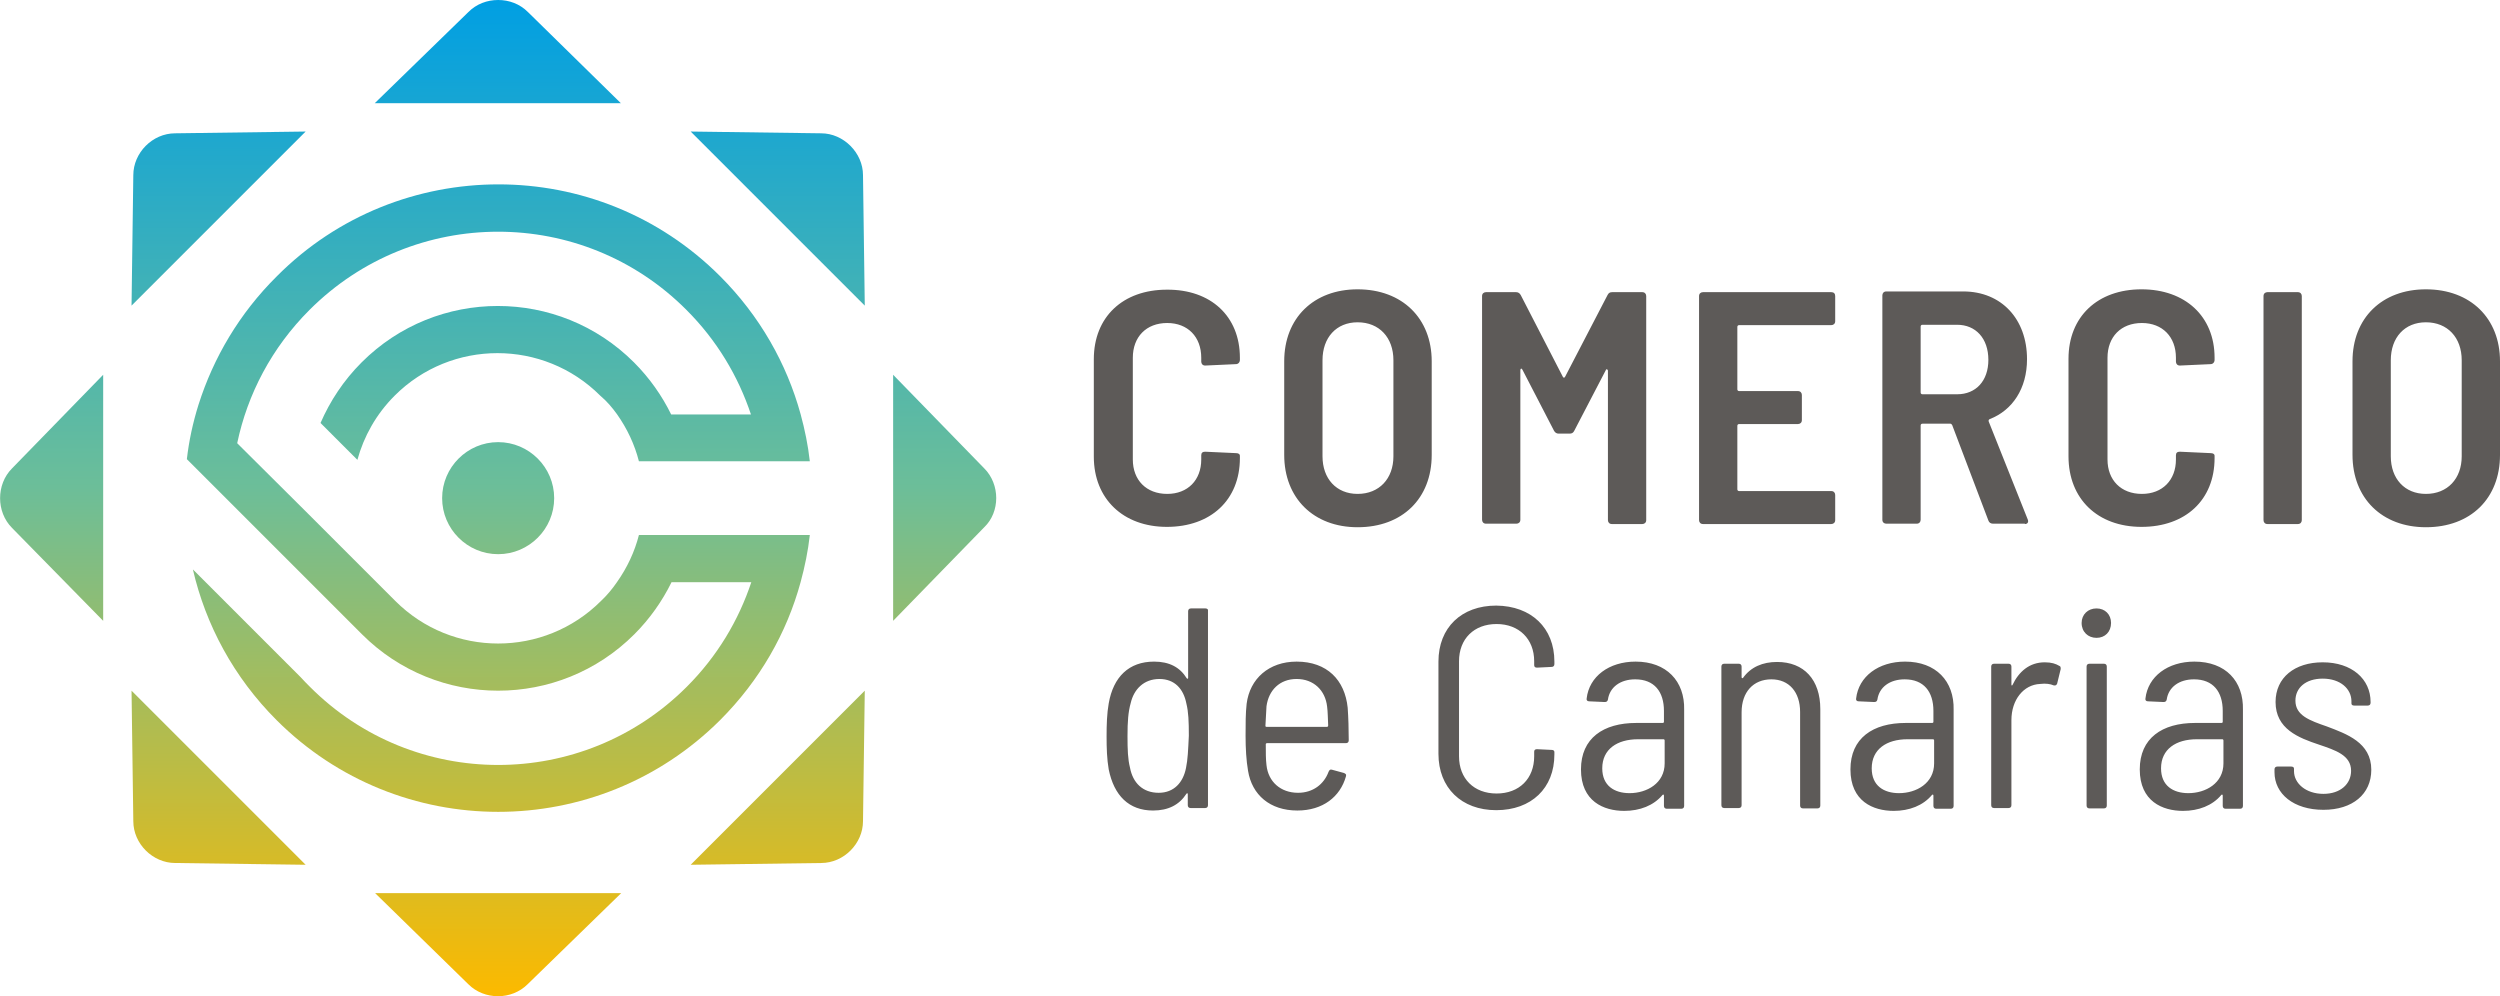
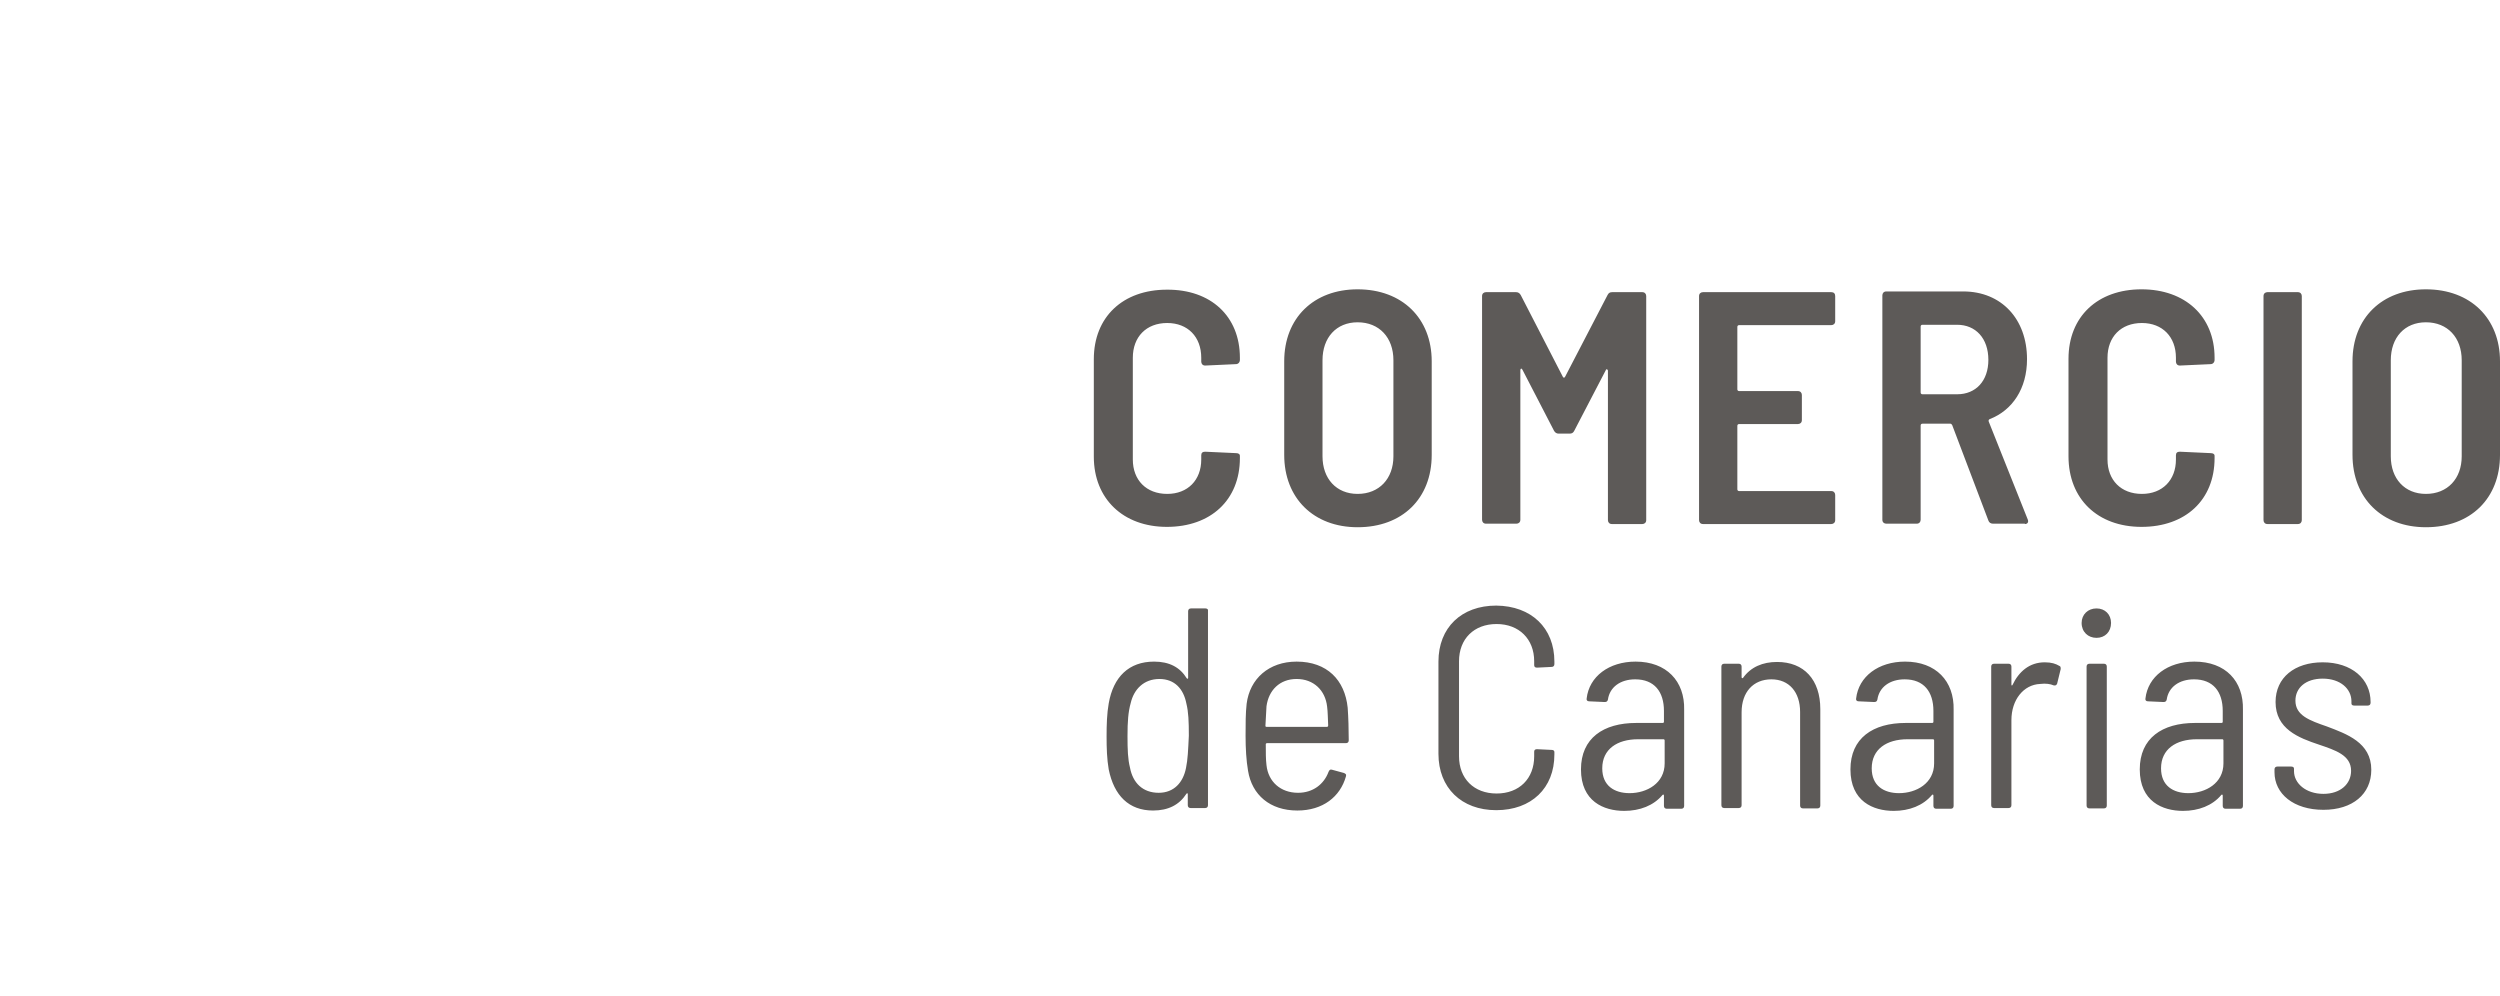
<svg xmlns="http://www.w3.org/2000/svg" id="Capa_1" x="0px" y="0px" viewBox="0 0 705.1 281" style="enable-background:new 0 0 705.1 281;" xml:space="preserve">
  <style type="text/css">	.st0{fill:url(#SVGID_1_);}	.st1{fill:#5D5A58;}</style>
  <g>
    <linearGradient id="SVGID_1_" gradientUnits="userSpaceOnUse" x1="140.499" y1="280.999" x2="140.499" y2="-2.872243e-05">
      <stop offset="0" style="stop-color:#FBBA00" />
      <stop offset="3.791210e-03" style="stop-color:#FBBA00" />
      <stop offset="0.511" style="stop-color:#6CBE99" />
      <stop offset="1" style="stop-color:#009FE3" />
    </linearGradient>
-     <path class="st0" d="M3.4,132.1l25.7-26.4v69.4L3.4,148.9C-1.1,144.4-1.1,136.6,3.4,132.1z M49.4,37.6c-6.4,0-11.8,5.5-11.8,11.8  l-0.5,36.8l49.1-49.1L49.4,37.6z M124.7,140.5c0,8.7,7.1,15.8,15.8,15.8s15.8-7.1,15.8-15.8s-7.1-15.8-15.8-15.8  S124.7,131.8,124.7,140.5z M174,116.8c2.9,4.1,5,8.6,6.2,13.3h13.6h21.2h13.4c-0.5-4.5-1.4-8.9-2.6-13.3  c-3.9-14.2-11.5-27.7-22.7-38.9c-17.3-17.3-39.9-25.9-62.5-25.9c-22.6,0-45.3,8.6-62.5,25.9C67.5,88.4,60.2,100.9,56,114.1  c-1.6,5.1-2.7,10.2-3.3,15.4l12.6,12.6l36.8,36.8c21.2,21.2,55.6,21.2,76.8,0c4.4-4.4,7.9-9.4,10.5-14.7h22.5  c-3.6,10.8-9.6,20.9-18.2,29.5c-29.4,29.4-77,29.4-106.3,0c-0.9-0.9-1.8-1.8-2.6-2.7l-30.4-30.4c3.6,15.6,11.5,30.4,23.6,42.5  c34.5,34.5,90.5,34.5,125.1,0c11.2-11.2,18.8-24.6,22.7-38.9c1.2-4.4,2.1-8.8,2.6-13.3h-13.4h-21.2h-13.6  c-1.2,4.7-3.3,9.2-6.2,13.3c-1.3,1.9-2.8,3.7-4.5,5.3c-16,16-42,16-58,0l-25.2-25.2L67.9,126l-1-1c2.9-13.8,9.7-26.9,20.4-37.6  c29.4-29.4,77-29.4,106.3,0c8.6,8.6,14.6,18.7,18.2,29.5h-22.5c-2.6-5.3-6.1-10.3-10.5-14.7c-21.2-21.2-55.6-21.2-76.8,0  c-5.1,5.1-8.9,10.9-11.6,17.1l10.4,10.4c1.8-6.6,5.3-12.9,10.5-18.1c16-16,42-16,58,0C171.2,113.2,172.7,115,174,116.8z M148.9,3.4  c-2.3-2.3-5.3-3.4-8.4-3.4c-3.1,0-6.1,1.1-8.4,3.4l-26.4,25.7h69.4L148.9,3.4z M277.6,132.1l-25.7-26.4v69.4l25.7-26.4  C282.1,144.4,282.1,136.6,277.6,132.1z M231.6,37.6l-36.8-0.5l49.1,49.1l-0.5-36.8C243.4,43.1,237.9,37.6,231.6,37.6z M132.1,277.6  c4.5,4.5,12.2,4.5,16.7,0l26.4-25.7h-69.4L132.1,277.6z M231.6,243.4c6.4,0,11.8-5.5,11.8-11.8l0.5-36.8l-49.1,49.1L231.6,243.4z   M37.6,231.6c0,6.4,5.5,11.8,11.8,11.8l36.8,0.5l-49.1-49.1L37.6,231.6z" />
    <path class="st1" d="M461.3,186.6c-7.5,0-13.1,4.2-13.8,10.4c-0.1,0.5,0.2,0.8,0.7,0.8l4.4,0.2c0.5,0,0.8-0.2,0.9-0.7  c0.5-3.5,3.5-5.7,7.7-5.7c5.4,0,8.1,3.5,8.1,8.9v3.1c0,0.2-0.2,0.3-0.3,0.3h-7.5c-9.3,0-15.6,4.3-15.6,13.1c0,9,6.4,11.7,12.2,11.7  c4.4,0,8.3-1.5,10.8-4.5c0.2-0.2,0.4-0.1,0.4,0.2v2.9c0,0.5,0.3,0.8,0.8,0.8h4.1c0.5,0,0.8-0.3,0.8-0.8v-27.1  C475.2,192.1,470,186.6,461.3,186.6z M469.5,215.3c0,5.6-5,8.4-9.9,8.4c-4.3,0-7.7-2.1-7.7-7c0-5.4,4.2-8.2,10.1-8.2h7.2  c0.2,0,0.3,0.2,0.3,0.3V215.3z M513.4,200v27.2c0,0.5-0.3,0.8-0.8,0.8h-4.1c-0.5,0-0.8-0.3-0.8-0.8v-26.4c0-5.6-3.1-9.2-8.1-9.2  c-5.1,0-8.4,3.6-8.4,9.3v26.2c0,0.5-0.3,0.8-0.8,0.8h-4.1c-0.5,0-0.8-0.3-0.8-0.8V188c0-0.5,0.3-0.8,0.8-0.8h4.1  c0.5,0,0.8,0.3,0.8,0.8v3c0,0.2,0.2,0.4,0.4,0.2c2.2-3.1,5.6-4.5,9.6-4.5C508.8,186.7,513.4,191.7,513.4,200z M668.8,217.1  c0,6.9-5.3,11.3-13.5,11.3c-8.4,0-13.8-4.5-13.8-10.6V217c0-0.5,0.3-0.8,0.8-0.8h3.9c0.5,0,0.8,0.2,0.8,0.6v0.7  c0,3.4,3.3,6.4,8.3,6.4c4.8,0,7.8-2.8,7.8-6.5c0-4.4-4.4-5.8-9.1-7.4c-5.7-1.9-12.2-4.4-12.2-12c0-6.9,5.4-11.2,13.3-11.2  c8.2,0,13.5,4.7,13.5,11.2v0.2c0,0.5-0.3,0.8-0.8,0.8h-3.8c-0.5,0-0.8-0.2-0.8-0.6v-0.6c0-3.5-3.1-6.4-8.1-6.4  c-4.8,0-7.7,2.6-7.7,6.2c0,4.2,4,5.6,8.9,7.3C661.8,207,668.8,209.4,668.8,217.1z M365.7,186.6c-7.8,0-13.2,4.8-14.1,11.9  c-0.3,2.7-0.3,5.6-0.3,9c0,3.6,0.2,7,0.7,9.9c1.1,6.8,6.2,11.2,13.9,11.2c7.2,0,12.1-3.9,13.7-9.6c0.2-0.6-0.1-0.8-0.6-1l-3.3-0.9  c-0.5-0.2-0.8,0.1-1,0.6c-1.3,3.5-4.4,5.9-8.6,5.9c-4.9,0-8.4-3.1-8.9-7.8c-0.2-1.6-0.2-3.6-0.2-5.9c0-0.2,0.2-0.3,0.3-0.3h22.3  c0.5,0,0.8-0.3,0.8-0.8c0-3.1-0.1-6.4-0.3-9.2C379.3,191.8,374.3,186.6,365.7,186.6z M374.3,205h-17.1c-0.2,0-0.3-0.1-0.3-0.3  c0.1-2.1,0.2-3.9,0.3-5.5c0.6-4.5,3.7-7.7,8.5-7.7c4.8,0,8.1,3.2,8.6,7.8c0.2,1.5,0.2,3.4,0.3,5.3C374.6,204.9,374.4,205,374.3,205  z M340,171.6h-4.1c-0.5,0-0.8,0.3-0.8,0.8v18.8c0,0.3-0.2,0.3-0.4,0.1c-1.9-3.1-4.9-4.7-9.2-4.7c-7.1,0-11.5,4.3-12.8,11.8  c-0.5,2.8-0.6,6-0.6,9.3c0,3.3,0.1,6.4,0.6,9.3c1.5,7.4,5.7,11.6,12.5,11.6c4.3,0,7.4-1.6,9.4-4.7c0.2-0.3,0.4-0.2,0.4,0.1v3.1  c0,0.5,0.3,0.8,0.8,0.8h4.1c0.5,0,0.8-0.3,0.8-0.8v-54.8C340.8,171.9,340.5,171.6,340,171.6z M334.5,216.6c-0.8,4.1-3.4,7-7.7,7  c-4.5,0-7.3-2.8-8.1-7.1c-0.6-2.4-0.7-5-0.7-8.9c0-4.1,0.2-6.8,0.9-9.3c0.9-3.9,3.7-6.8,8.1-6.8c4.3,0,6.8,2.8,7.6,6.9  c0.6,2.4,0.7,5.1,0.7,9.1C335.1,211.6,335,214.2,334.5,216.6z M438.4,186.6v0.7c0,0.5-0.3,0.8-0.8,0.8l-4.1,0.2  c-0.5,0-0.8-0.2-0.8-0.7v-1.1c0-6.3-4.3-10.5-10.6-10.5c-6.4,0-10.6,4.2-10.6,10.5v26.8c0,6.3,4.2,10.5,10.6,10.5  c6.4,0,10.6-4.2,10.6-10.5V212c0-0.5,0.3-0.7,0.8-0.7l4.1,0.2c0.5,0,0.8,0.2,0.8,0.6v0.7c0,9.5-6.5,15.7-16.4,15.7  c-9.8,0-16.3-6.3-16.3-15.9v-26c0-9.6,6.5-15.8,16.3-15.8C431.9,170.9,438.4,177.1,438.4,186.6z M595.4,175.7  c0,2.5-1.7,4.2-4.1,4.2c-2.4,0-4.2-1.7-4.2-4.2c0-2.4,1.8-4.1,4.2-4.1C593.7,171.6,595.4,173.3,595.4,175.7z M581.2,188.7l-1,4.1  c-0.2,0.5-0.5,0.6-1,0.5c-0.9-0.4-2.2-0.6-3.8-0.4c-4.7,0.2-8.1,4.5-8.1,10.2v24c0,0.5-0.3,0.8-0.8,0.8h-4.1  c-0.5,0-0.8-0.3-0.8-0.8V188c0-0.5,0.3-0.8,0.8-0.8h4.1c0.5,0,0.8,0.3,0.8,0.8v5.1c0,0.3,0.2,0.3,0.3,0.1c1.8-3.8,4.8-6.4,9.1-6.4  c1.9,0,3.1,0.4,4.1,1C581.2,187.9,581.2,188.3,581.2,188.7z M594.2,188v39.2c0,0.5-0.3,0.8-0.8,0.8h-4.1c-0.5,0-0.8-0.3-0.8-0.8  V188c0-0.5,0.3-0.8,0.8-0.8h4.1C593.9,187.2,594.2,187.5,594.2,188z M537.3,186.6c-7.5,0-13.1,4.2-13.8,10.4  c-0.1,0.5,0.2,0.8,0.7,0.8l4.4,0.2c0.5,0,0.8-0.2,0.9-0.7c0.5-3.5,3.5-5.7,7.7-5.7c5.4,0,8.1,3.5,8.1,8.9v3.1  c0,0.2-0.2,0.3-0.3,0.3h-7.5c-9.3,0-15.6,4.3-15.6,13.1c0,9,6.4,11.7,12.2,11.7c4.4,0,8.3-1.5,10.8-4.5c0.2-0.2,0.4-0.1,0.4,0.2  v2.9c0,0.5,0.3,0.8,0.8,0.8h4.1c0.5,0,0.8-0.3,0.8-0.8v-27.1C551.2,192.1,546,186.6,537.3,186.6z M545.5,215.3c0,5.6-5,8.4-9.9,8.4  c-4.3,0-7.7-2.1-7.7-7c0-5.4,4.2-8.2,10.1-8.2h7.2c0.2,0,0.3,0.2,0.3,0.3V215.3z M618.9,186.6c-7.5,0-13.1,4.2-13.8,10.4  c-0.1,0.5,0.2,0.8,0.7,0.8l4.4,0.2c0.5,0,0.8-0.2,0.9-0.7c0.5-3.5,3.5-5.7,7.7-5.7c5.4,0,8.1,3.5,8.1,8.9v3.1  c0,0.2-0.2,0.3-0.3,0.3h-7.5c-9.3,0-15.6,4.3-15.6,13.1c0,9,6.4,11.7,12.2,11.7c4.4,0,8.3-1.5,10.8-4.5c0.2-0.2,0.4-0.1,0.4,0.2  v2.9c0,0.5,0.3,0.8,0.8,0.8h4.1c0.5,0,0.8-0.3,0.8-0.8v-27.1C632.8,192.1,627.7,186.6,618.9,186.6z M627.1,215.3  c0,5.6-5,8.4-9.9,8.4c-4.3,0-7.7-2.1-7.7-7c0-5.4,4.2-8.2,10.1-8.2h7.2c0.2,0,0.3,0.2,0.3,0.3V215.3z M349.7,100.9v0.6  c0,0.7-0.5,1.2-1.1,1.2l-8.7,0.4c-0.7,0-1.1-0.5-1.1-1.1v-1.1c0-5.9-3.8-9.8-9.6-9.8c-5.9,0-9.7,3.9-9.7,9.8v28.7  c0,5.8,3.8,9.7,9.7,9.7c5.8,0,9.6-3.9,9.6-9.7v-1.2c0-0.7,0.4-1,1.1-1l8.7,0.4c0.7,0,1.1,0.3,1.1,0.7v0.7  c0,11.8-8.2,19.4-20.6,19.4c-12.3,0-20.6-7.9-20.6-19.8v-27.5c0-11.9,8.2-19.6,20.6-19.6C341.5,81.6,349.7,89.2,349.7,100.9z   M684.2,81.6c-12.4,0-20.7,8.1-20.7,20.3v26.4c0,12.2,8.3,20.4,20.7,20.4c12.6,0,20.9-8.1,20.9-20.4v-26.4  C705.1,89.8,696.8,81.6,684.2,81.6z M694.3,128.7c0,6.3-4,10.6-10.1,10.6c-6,0-9.9-4.3-9.9-10.6v-27.1c0-6.4,3.9-10.7,9.9-10.7  c6.1,0,10.1,4.3,10.1,10.7V128.7z M571.1,147.8c0.8,0,1.1-0.6,0.8-1.3l-11-27.6c-0.1-0.3,0-0.6,0.3-0.7c6.4-2.5,10.5-8.6,10.5-16.9  c0-11.3-7.2-19.1-18-19.1H532c-0.7,0-1.1,0.5-1.1,1.1v63.3c0,0.7,0.5,1.1,1.1,1.1h8.6c0.7,0,1.1-0.5,1.1-1.1V120  c0-0.3,0.2-0.5,0.5-0.5h7.9c0.2,0,0.4,0.2,0.5,0.4l10.2,26.9c0.2,0.6,0.7,0.9,1.3,0.9H571.1z M552,111.2h-9.8  c-0.3,0-0.5-0.2-0.5-0.5V92.1c0-0.3,0.2-0.5,0.5-0.5h9.8c5.2,0,8.8,3.8,8.8,9.9C560.8,107.4,557.3,111.2,552,111.2z M583.4,128.7  v-27.5c0-11.9,8.2-19.6,20.6-19.6c12.3,0,20.6,7.6,20.6,19.3v0.6c0,0.7-0.5,1.2-1.1,1.2l-8.7,0.4c-0.7,0-1.1-0.5-1.1-1.1v-1.1  c0-5.9-3.8-9.8-9.6-9.8c-5.9,0-9.7,3.9-9.7,9.8v28.7c0,5.8,3.8,9.7,9.7,9.7c5.8,0,9.6-3.9,9.6-9.7v-1.2c0-0.7,0.4-1,1.1-1l8.7,0.4  c0.7,0,1.1,0.3,1.1,0.7v0.7c0,11.8-8.2,19.4-20.6,19.4C591.6,148.6,583.4,140.7,583.4,128.7z M648.1,147.8h-8.6  c-0.7,0-1.1-0.5-1.1-1.1V83.5c0-0.7,0.5-1.1,1.1-1.1h8.6c0.7,0,1.1,0.5,1.1,1.1v63.2C649.2,147.3,648.8,147.8,648.1,147.8z   M452.9,104.4l-8.9,17.1c-0.3,0.6-0.7,0.8-1.3,0.8h-3.1c-0.6,0-1-0.3-1.3-0.8l-8.9-17.2c-0.2-0.5-0.6-0.4-0.6,0.1v42.2  c0,0.7-0.5,1.1-1.1,1.1h-8.6c-0.7,0-1.1-0.5-1.1-1.1V83.5c0-0.7,0.5-1.1,1.1-1.1h8.5c0.6,0,1,0.3,1.3,0.8l11.9,23.1  c0.2,0.3,0.4,0.3,0.6,0l12-23.1c0.3-0.6,0.7-0.8,1.3-0.8h8.5c0.7,0,1.1,0.5,1.1,1.1v63.2c0,0.7-0.5,1.1-1.1,1.1h-8.6  c-0.7,0-1.1-0.5-1.1-1.1v-42.2C453.4,104.1,453,104,452.9,104.4z M517.6,83.5v7.1c0,0.7-0.5,1.1-1.1,1.1h-26  c-0.3,0-0.5,0.2-0.5,0.5v17.6c0,0.3,0.2,0.5,0.5,0.5h16.6c0.7,0,1.1,0.5,1.1,1.1v7.1c0,0.7-0.5,1.1-1.1,1.1h-16.6  c-0.3,0-0.5,0.2-0.5,0.5V138c0,0.3,0.2,0.5,0.5,0.5h26c0.7,0,1.1,0.5,1.1,1.1v7.1c0,0.7-0.5,1.1-1.1,1.1h-36.2  c-0.7,0-1.1-0.5-1.1-1.1V83.5c0-0.7,0.5-1.1,1.1-1.1h36.2C517.2,82.4,517.6,82.8,517.6,83.5z M382.9,81.6  c-12.4,0-20.7,8.1-20.7,20.3v26.4c0,12.2,8.3,20.4,20.7,20.4c12.6,0,20.9-8.1,20.9-20.4v-26.4C403.8,89.8,395.5,81.6,382.9,81.6z   M393,128.7c0,6.3-4,10.6-10.1,10.6c-6,0-9.9-4.3-9.9-10.6v-27.1c0-6.4,3.9-10.7,9.9-10.7c6.1,0,10.1,4.3,10.1,10.7V128.7z" />
  </g>
</svg>